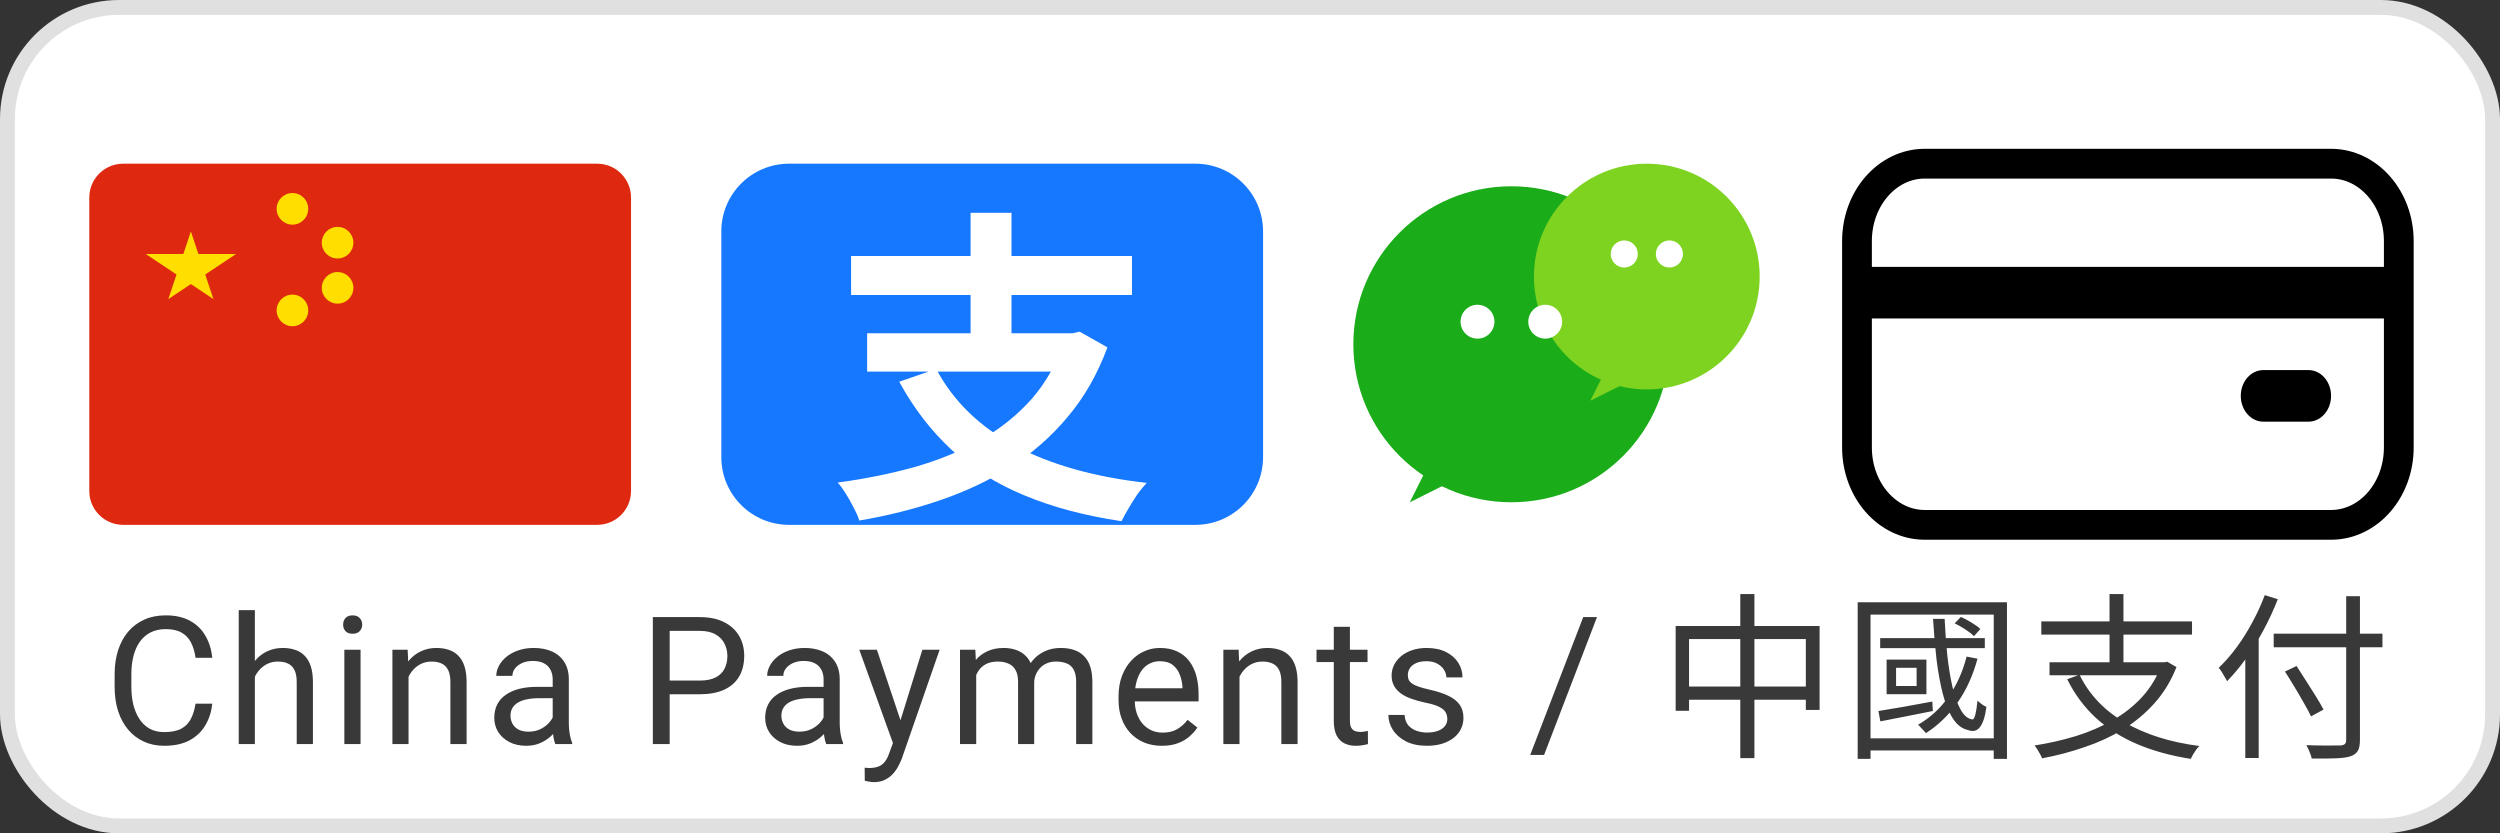
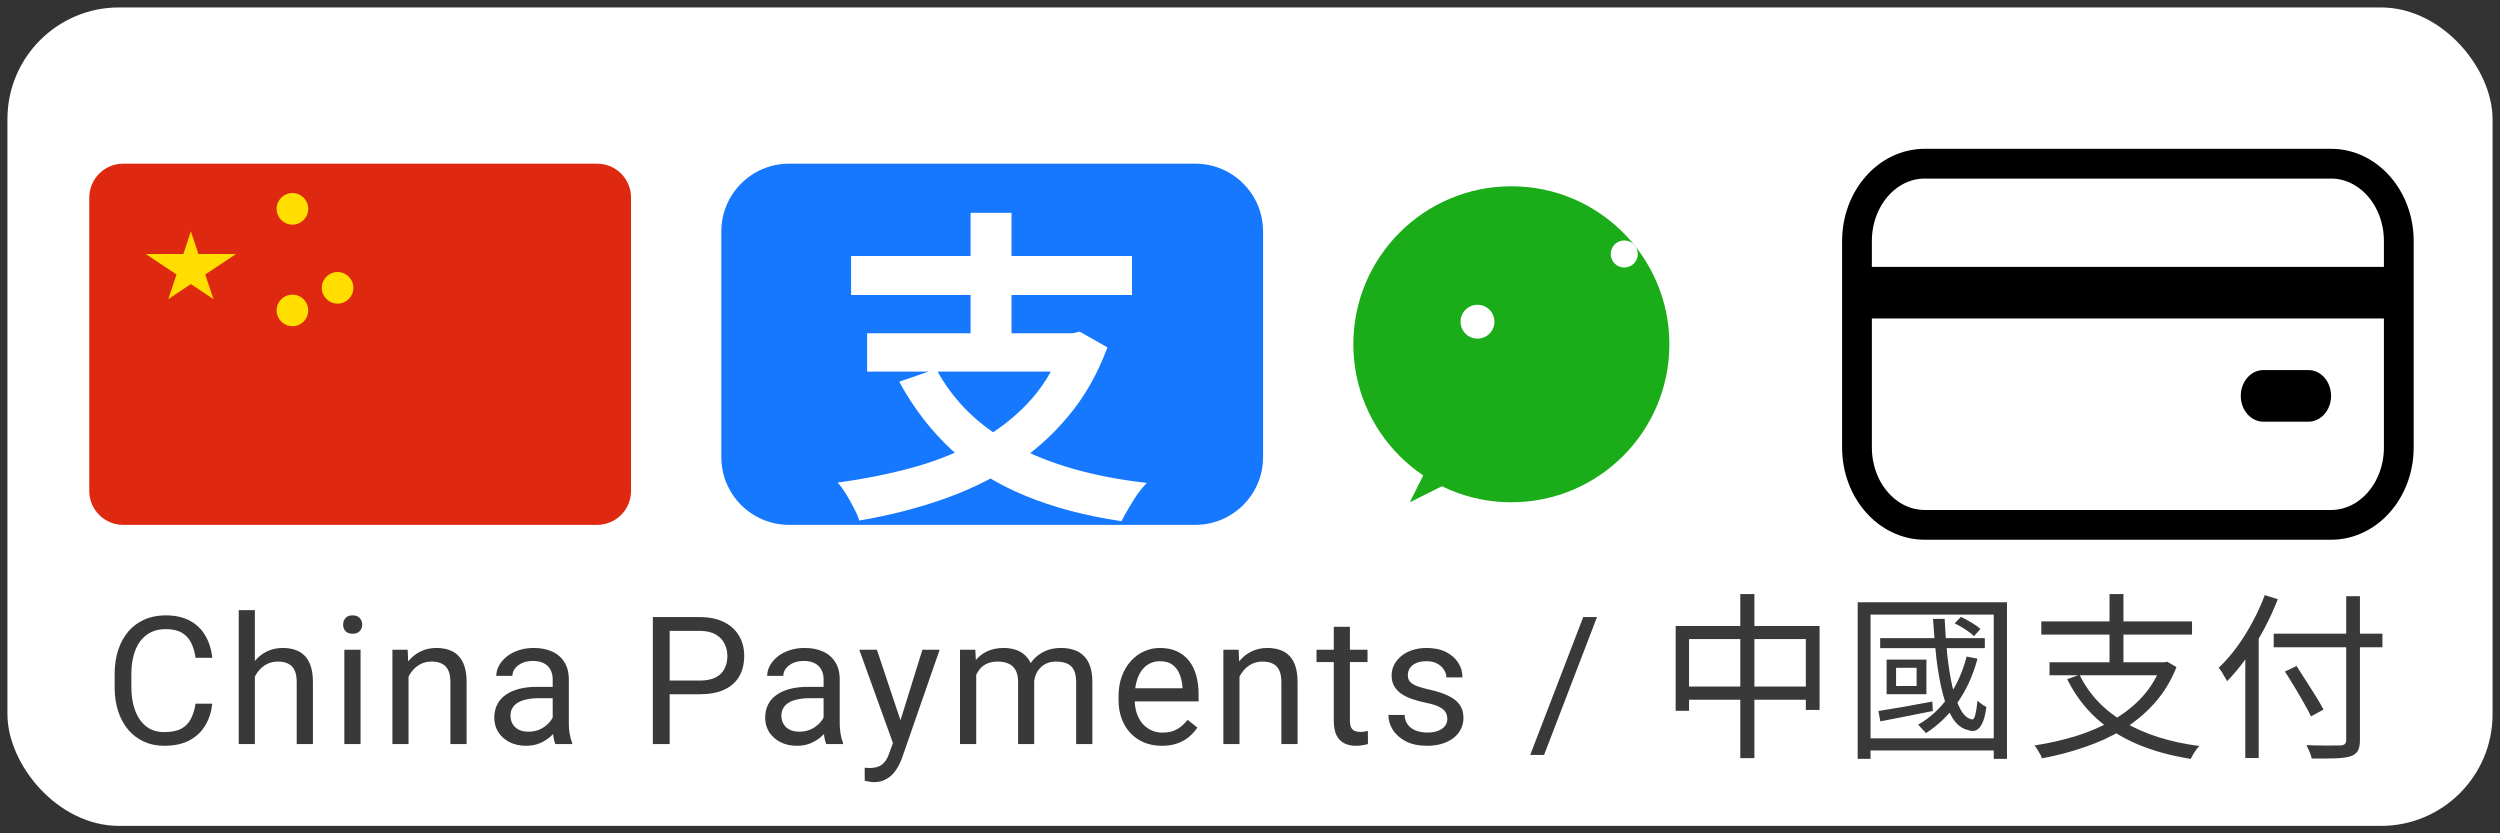
<svg xmlns="http://www.w3.org/2000/svg" width="168" height="56" viewBox="0 0 168 56" fill="none">
  <rect x="0" y="0" width="168" height="56" fill="#333333" stroke="none" />
  <rect x="0.5" y="0.5" width="167" height="55" rx="7.5" fill="white" />
-   <rect x="0.5" y="0.5" width="167" height="55" rx="7.5" stroke="#E0E0E0" />
  <path d="M40.13 11H8.275C7.019 11 6 12.019 6 13.275V32.995C6 34.252 7.019 35.27 8.275 35.27H40.13C41.387 35.27 42.405 34.252 42.405 32.995V13.275C42.405 12.019 41.387 11 40.13 11Z" fill="#DE2910" />
  <path d="M12.827 15.551L14.344 20.101L9.793 17.068H15.861L11.31 20.101L12.827 15.551Z" fill="#FFDE00" />
  <path d="M19.652 15.096C20.238 15.096 20.713 14.62 20.713 14.034C20.713 13.447 20.238 12.972 19.652 12.972C19.065 12.972 18.59 13.447 18.59 14.034C18.59 14.62 19.065 15.096 19.652 15.096Z" fill="#FFDE00" />
-   <path d="M22.685 17.371C23.271 17.371 23.747 16.895 23.747 16.309C23.747 15.723 23.271 15.247 22.685 15.247C22.098 15.247 21.623 15.723 21.623 16.309C21.623 16.895 22.098 17.371 22.685 17.371Z" fill="#FFDE00" />
  <path d="M22.685 20.405C23.271 20.405 23.747 19.929 23.747 19.343C23.747 18.756 23.271 18.281 22.685 18.281C22.098 18.281 21.623 18.756 21.623 19.343C21.623 19.929 22.098 20.405 22.685 20.405Z" fill="#FFDE00" />
  <path d="M19.652 21.922C20.238 21.922 20.713 21.446 20.713 20.86C20.713 20.273 20.238 19.798 19.652 19.798C19.065 19.798 18.59 20.273 18.59 20.86C18.59 21.446 19.065 21.922 19.652 21.922Z" fill="#FFDE00" />
  <path d="M80.327 11H53.023C50.51 11 48.473 13.037 48.473 15.551V30.72C48.473 33.233 50.51 35.27 53.023 35.27H80.327C82.841 35.27 84.878 33.233 84.878 30.72V15.551C84.878 13.037 82.841 11 80.327 11Z" fill="#1677FF" />
  <path d="M62.913 24.794C64.057 26.95 65.817 28.666 68.193 29.942C70.569 31.218 73.524 32.054 77.059 32.45C76.868 32.655 76.663 32.905 76.443 33.198C76.238 33.506 76.04 33.821 75.849 34.144C75.658 34.467 75.497 34.76 75.365 35.024C72.901 34.657 70.723 34.078 68.831 33.286C66.954 32.509 65.326 31.489 63.947 30.228C62.568 28.952 61.395 27.427 60.427 25.652L62.913 24.794ZM58.271 22.396H72.373V24.97H58.271V22.396ZM57.193 17.204H76.069V19.822H57.193V17.204ZM65.223 14.3H67.973V23.562H65.223V14.3ZM71.537 22.396H72.087L72.549 22.286L74.419 23.342C73.759 25.131 72.872 26.686 71.757 28.006C70.657 29.326 69.381 30.448 67.929 31.372C66.477 32.281 64.893 33.029 63.177 33.616C61.461 34.203 59.65 34.657 57.743 34.98C57.67 34.731 57.545 34.445 57.369 34.122C57.208 33.799 57.032 33.484 56.841 33.176C56.65 32.868 56.467 32.619 56.291 32.428C58.139 32.179 59.877 31.827 61.505 31.372C63.133 30.903 64.607 30.294 65.927 29.546C67.262 28.783 68.406 27.859 69.359 26.774C70.312 25.674 71.038 24.369 71.537 22.858V22.396Z" fill="white" />
  <path d="M101.564 33.753C107.428 33.753 112.182 28.999 112.182 23.135C112.182 17.271 107.428 12.517 101.564 12.517C95.699 12.517 90.945 17.271 90.945 23.135C90.945 28.999 95.699 33.753 101.564 33.753Z" fill="#1AAD19" />
  <path d="M97.014 29.203L94.738 33.753L99.289 31.478" fill="#1AAD19" />
-   <path d="M110.666 26.169C114.855 26.169 118.251 22.773 118.251 18.584C118.251 14.396 114.855 11 110.666 11C106.478 11 103.082 14.396 103.082 18.584C103.082 22.773 106.478 26.169 110.666 26.169Z" fill="#7ED321" />
-   <path d="M108.39 23.894L106.873 26.927L109.907 25.41" fill="#7ED321" />
  <path d="M99.288 22.756C99.916 22.756 100.426 22.247 100.426 21.618C100.426 20.99 99.916 20.48 99.288 20.48C98.66 20.48 98.15 20.99 98.15 21.618C98.15 22.247 98.66 22.756 99.288 22.756Z" fill="white" />
-   <path d="M103.839 22.756C104.467 22.756 104.977 22.247 104.977 21.618C104.977 20.99 104.467 20.48 103.839 20.48C103.211 20.48 102.701 20.99 102.701 21.618C102.701 22.247 103.211 22.756 103.839 22.756Z" fill="white" />
  <path d="M109.15 17.978C109.653 17.978 110.061 17.57 110.061 17.067C110.061 16.565 109.653 16.157 109.15 16.157C108.648 16.157 108.24 16.565 108.24 17.067C108.24 17.57 108.648 17.978 109.15 17.978Z" fill="white" />
  <path d="M112.184 17.978C112.686 17.978 113.094 17.57 113.094 17.067C113.094 16.565 112.686 16.157 112.184 16.157C111.681 16.157 111.273 16.565 111.273 17.067C111.273 17.57 111.681 17.978 112.184 17.978Z" fill="white" />
  <path d="M13.141 47.287H14.266C14.207 47.826 14.053 48.309 13.803 48.734C13.553 49.16 13.199 49.498 12.742 49.748C12.285 49.994 11.715 50.117 11.031 50.117C10.531 50.117 10.076 50.023 9.666 49.836C9.26 49.648 8.91 49.383 8.617 49.039C8.324 48.691 8.098 48.275 7.938 47.791C7.781 47.303 7.703 46.76 7.703 46.162V45.312C7.703 44.715 7.781 44.174 7.938 43.69C8.098 43.201 8.326 42.783 8.623 42.435C8.924 42.088 9.285 41.82 9.707 41.633C10.129 41.445 10.604 41.352 11.131 41.352C11.775 41.352 12.32 41.473 12.766 41.715C13.211 41.957 13.557 42.293 13.803 42.723C14.053 43.148 14.207 43.643 14.266 44.205H13.141C13.086 43.807 12.984 43.465 12.836 43.18C12.688 42.891 12.477 42.668 12.203 42.512C11.93 42.355 11.572 42.277 11.131 42.277C10.752 42.277 10.418 42.35 10.129 42.494C9.844 42.639 9.604 42.844 9.408 43.109C9.217 43.375 9.072 43.693 8.975 44.065C8.877 44.435 8.828 44.848 8.828 45.301V46.162C8.828 46.58 8.871 46.973 8.957 47.34C9.047 47.707 9.182 48.029 9.361 48.307C9.541 48.584 9.77 48.803 10.047 48.963C10.324 49.119 10.652 49.197 11.031 49.197C11.512 49.197 11.895 49.121 12.18 48.969C12.465 48.816 12.68 48.598 12.824 48.312C12.973 48.027 13.078 47.685 13.141 47.287ZM17.127 41V50H16.043V41H17.127ZM16.869 46.59L16.418 46.572C16.422 46.139 16.486 45.738 16.611 45.371C16.736 45 16.912 44.678 17.138 44.404C17.365 44.131 17.634 43.92 17.947 43.772C18.263 43.619 18.613 43.543 18.996 43.543C19.308 43.543 19.59 43.586 19.84 43.672C20.09 43.754 20.302 43.887 20.478 44.07C20.658 44.254 20.794 44.492 20.888 44.785C20.982 45.074 21.029 45.428 21.029 45.846V50H19.939V45.834C19.939 45.502 19.89 45.236 19.793 45.037C19.695 44.834 19.552 44.688 19.365 44.598C19.177 44.504 18.947 44.457 18.673 44.457C18.404 44.457 18.158 44.514 17.935 44.627C17.716 44.74 17.527 44.897 17.367 45.096C17.21 45.295 17.087 45.523 16.998 45.781C16.912 46.035 16.869 46.305 16.869 46.59ZM24.23 43.66V50H23.14V43.66H24.23ZM23.058 41.978C23.058 41.803 23.11 41.654 23.216 41.533C23.325 41.412 23.485 41.352 23.697 41.352C23.904 41.352 24.062 41.412 24.171 41.533C24.284 41.654 24.341 41.803 24.341 41.978C24.341 42.147 24.284 42.291 24.171 42.412C24.062 42.529 23.904 42.588 23.697 42.588C23.485 42.588 23.325 42.529 23.216 42.412C23.11 42.291 23.058 42.147 23.058 41.978ZM27.454 45.014V50H26.37V43.66H27.395L27.454 45.014ZM27.196 46.59L26.745 46.572C26.749 46.139 26.813 45.738 26.938 45.371C27.063 45 27.239 44.678 27.466 44.404C27.692 44.131 27.962 43.92 28.274 43.772C28.591 43.619 28.94 43.543 29.323 43.543C29.636 43.543 29.917 43.586 30.167 43.672C30.417 43.754 30.63 43.887 30.805 44.07C30.985 44.254 31.122 44.492 31.216 44.785C31.309 45.074 31.356 45.428 31.356 45.846V50H30.266V45.834C30.266 45.502 30.218 45.236 30.12 45.037C30.022 44.834 29.88 44.688 29.692 44.598C29.505 44.504 29.274 44.457 29.001 44.457C28.731 44.457 28.485 44.514 28.262 44.627C28.044 44.74 27.854 44.897 27.694 45.096C27.538 45.295 27.415 45.523 27.325 45.781C27.239 46.035 27.196 46.305 27.196 46.59ZM37.141 48.916V45.652C37.141 45.402 37.09 45.185 36.989 45.002C36.891 44.815 36.743 44.67 36.543 44.568C36.344 44.467 36.098 44.416 35.805 44.416C35.532 44.416 35.291 44.463 35.084 44.557C34.881 44.65 34.721 44.773 34.604 44.926C34.491 45.078 34.434 45.242 34.434 45.418H33.35C33.35 45.191 33.409 44.967 33.526 44.744C33.643 44.522 33.811 44.32 34.03 44.141C34.252 43.957 34.518 43.812 34.827 43.707C35.139 43.598 35.487 43.543 35.87 43.543C36.331 43.543 36.737 43.621 37.088 43.777C37.444 43.934 37.721 44.17 37.92 44.486C38.123 44.799 38.225 45.191 38.225 45.664V48.617C38.225 48.828 38.243 49.053 38.278 49.291C38.317 49.529 38.373 49.734 38.448 49.906V50H37.317C37.262 49.875 37.219 49.709 37.188 49.502C37.157 49.291 37.141 49.096 37.141 48.916ZM37.328 46.156L37.34 46.918H36.245C35.936 46.918 35.66 46.943 35.418 46.994C35.176 47.041 34.973 47.113 34.809 47.211C34.645 47.309 34.52 47.432 34.434 47.58C34.348 47.725 34.305 47.895 34.305 48.09C34.305 48.289 34.35 48.471 34.44 48.635C34.53 48.799 34.664 48.93 34.844 49.027C35.028 49.121 35.252 49.168 35.518 49.168C35.85 49.168 36.143 49.098 36.397 48.957C36.651 48.816 36.852 48.645 37 48.441C37.153 48.238 37.235 48.041 37.246 47.85L37.709 48.371C37.682 48.535 37.608 48.717 37.487 48.916C37.366 49.115 37.203 49.307 37 49.49C36.801 49.67 36.563 49.82 36.285 49.941C36.012 50.059 35.703 50.117 35.36 50.117C34.93 50.117 34.553 50.033 34.229 49.865C33.909 49.697 33.659 49.473 33.479 49.191C33.303 48.906 33.215 48.588 33.215 48.236C33.215 47.897 33.282 47.598 33.414 47.34C33.547 47.078 33.739 46.861 33.989 46.69C34.239 46.514 34.539 46.381 34.891 46.291C35.243 46.201 35.635 46.156 36.069 46.156H37.328ZM47.017 46.654H44.738V45.734H47.017C47.459 45.734 47.816 45.664 48.09 45.523C48.363 45.383 48.562 45.188 48.687 44.938C48.816 44.688 48.88 44.402 48.88 44.082C48.88 43.789 48.816 43.514 48.687 43.256C48.562 42.998 48.363 42.791 48.09 42.635C47.816 42.475 47.459 42.395 47.017 42.395H45.002V50H43.871V41.469H47.017C47.662 41.469 48.207 41.58 48.652 41.803C49.097 42.025 49.435 42.334 49.666 42.728C49.896 43.119 50.011 43.566 50.011 44.07C50.011 44.617 49.896 45.084 49.666 45.471C49.435 45.857 49.097 46.152 48.652 46.355C48.207 46.555 47.662 46.654 47.017 46.654ZM55.345 48.916V45.652C55.345 45.402 55.294 45.185 55.193 45.002C55.095 44.815 54.947 44.67 54.747 44.568C54.548 44.467 54.302 44.416 54.009 44.416C53.736 44.416 53.495 44.463 53.288 44.557C53.085 44.65 52.925 44.773 52.808 44.926C52.694 45.078 52.638 45.242 52.638 45.418H51.554C51.554 45.191 51.612 44.967 51.73 44.744C51.847 44.522 52.015 44.32 52.234 44.141C52.456 43.957 52.722 43.812 53.031 43.707C53.343 43.598 53.691 43.543 54.073 43.543C54.534 43.543 54.941 43.621 55.292 43.777C55.648 43.934 55.925 44.17 56.124 44.486C56.327 44.799 56.429 45.191 56.429 45.664V48.617C56.429 48.828 56.447 49.053 56.482 49.291C56.521 49.529 56.577 49.734 56.652 49.906V50H55.521C55.466 49.875 55.423 49.709 55.392 49.502C55.361 49.291 55.345 49.096 55.345 48.916ZM55.532 46.156L55.544 46.918H54.448C54.14 46.918 53.864 46.943 53.622 46.994C53.38 47.041 53.177 47.113 53.013 47.211C52.849 47.309 52.724 47.432 52.638 47.58C52.552 47.725 52.509 47.895 52.509 48.09C52.509 48.289 52.554 48.471 52.644 48.635C52.734 48.799 52.868 48.93 53.048 49.027C53.232 49.121 53.456 49.168 53.722 49.168C54.054 49.168 54.347 49.098 54.601 48.957C54.855 48.816 55.056 48.645 55.204 48.441C55.357 48.238 55.439 48.041 55.45 47.85L55.913 48.371C55.886 48.535 55.812 48.717 55.691 48.916C55.569 49.115 55.407 49.307 55.204 49.49C55.005 49.67 54.767 49.82 54.489 49.941C54.216 50.059 53.907 50.117 53.564 50.117C53.134 50.117 52.757 50.033 52.433 49.865C52.112 49.697 51.862 49.473 51.683 49.191C51.507 48.906 51.419 48.588 51.419 48.236C51.419 47.897 51.486 47.598 51.618 47.34C51.751 47.078 51.943 46.861 52.193 46.69C52.443 46.514 52.743 46.381 53.095 46.291C53.447 46.201 53.839 46.156 54.273 46.156H55.532ZM60.221 49.344L61.985 43.66H63.145L60.602 50.978C60.544 51.135 60.466 51.303 60.368 51.482C60.274 51.666 60.153 51.84 60.005 52.004C59.856 52.168 59.677 52.301 59.466 52.402C59.259 52.508 59.011 52.56 58.721 52.56C58.636 52.56 58.526 52.549 58.393 52.525C58.261 52.502 58.167 52.482 58.112 52.467L58.106 51.588C58.138 51.592 58.186 51.596 58.253 51.6C58.323 51.607 58.372 51.611 58.399 51.611C58.645 51.611 58.854 51.578 59.026 51.512C59.198 51.449 59.343 51.342 59.46 51.19C59.581 51.041 59.684 50.836 59.77 50.574L60.221 49.344ZM58.927 43.66L60.573 48.582L60.854 49.725L60.075 50.123L57.743 43.66H58.927ZM65.602 44.92V50H64.512V43.66H65.543L65.602 44.92ZM65.379 46.59L64.875 46.572C64.879 46.139 64.936 45.738 65.045 45.371C65.155 45 65.317 44.678 65.532 44.404C65.746 44.131 66.014 43.92 66.334 43.772C66.655 43.619 67.026 43.543 67.448 43.543C67.745 43.543 68.018 43.586 68.268 43.672C68.518 43.754 68.735 43.885 68.918 44.065C69.102 44.244 69.245 44.475 69.346 44.756C69.448 45.037 69.498 45.377 69.498 45.775V50H68.415V45.828C68.415 45.496 68.358 45.23 68.245 45.031C68.135 44.832 67.979 44.688 67.776 44.598C67.573 44.504 67.334 44.457 67.061 44.457C66.741 44.457 66.473 44.514 66.258 44.627C66.043 44.74 65.871 44.897 65.743 45.096C65.614 45.295 65.52 45.523 65.461 45.781C65.407 46.035 65.379 46.305 65.379 46.59ZM69.487 45.992L68.76 46.215C68.764 45.867 68.821 45.533 68.93 45.213C69.043 44.893 69.206 44.607 69.416 44.357C69.631 44.107 69.895 43.91 70.207 43.766C70.52 43.617 70.877 43.543 71.28 43.543C71.62 43.543 71.92 43.588 72.182 43.678C72.448 43.768 72.67 43.906 72.85 44.094C73.034 44.277 73.172 44.514 73.266 44.803C73.36 45.092 73.407 45.435 73.407 45.834V50H72.317V45.822C72.317 45.467 72.26 45.191 72.147 44.996C72.037 44.797 71.881 44.658 71.678 44.58C71.479 44.498 71.241 44.457 70.963 44.457C70.725 44.457 70.514 44.498 70.331 44.58C70.147 44.662 69.993 44.775 69.868 44.92C69.743 45.06 69.647 45.223 69.581 45.406C69.518 45.59 69.487 45.785 69.487 45.992ZM78.078 50.117C77.637 50.117 77.236 50.043 76.877 49.895C76.522 49.742 76.215 49.529 75.957 49.256C75.703 48.982 75.508 48.658 75.371 48.283C75.234 47.908 75.166 47.498 75.166 47.053V46.807C75.166 46.291 75.242 45.832 75.394 45.43C75.547 45.023 75.754 44.68 76.016 44.398C76.277 44.117 76.574 43.904 76.906 43.76C77.238 43.615 77.582 43.543 77.938 43.543C78.391 43.543 78.781 43.621 79.109 43.777C79.441 43.934 79.713 44.152 79.924 44.434C80.135 44.711 80.291 45.039 80.393 45.418C80.494 45.793 80.545 46.203 80.545 46.648V47.135H75.811V46.25H79.461V46.168C79.445 45.887 79.387 45.613 79.285 45.348C79.188 45.082 79.031 44.863 78.816 44.691C78.602 44.52 78.309 44.434 77.938 44.434C77.691 44.434 77.465 44.486 77.258 44.592C77.051 44.693 76.873 44.846 76.725 45.049C76.576 45.252 76.461 45.5 76.379 45.793C76.297 46.086 76.256 46.424 76.256 46.807V47.053C76.256 47.353 76.297 47.637 76.379 47.902C76.465 48.164 76.588 48.395 76.748 48.594C76.912 48.793 77.109 48.949 77.34 49.062C77.574 49.176 77.84 49.232 78.137 49.232C78.519 49.232 78.844 49.154 79.109 48.998C79.375 48.842 79.607 48.633 79.807 48.371L80.463 48.893C80.326 49.1 80.152 49.297 79.941 49.484C79.731 49.672 79.471 49.824 79.162 49.941C78.857 50.059 78.496 50.117 78.078 50.117ZM83.294 45.014V50H82.21V43.66H83.236L83.294 45.014ZM83.037 46.59L82.585 46.572C82.59 46.139 82.654 45.738 82.779 45.371C82.904 45 83.08 44.678 83.306 44.404C83.533 44.131 83.802 43.92 84.115 43.772C84.431 43.619 84.781 43.543 85.164 43.543C85.476 43.543 85.757 43.586 86.007 43.672C86.257 43.754 86.47 43.887 86.646 44.07C86.826 44.254 86.963 44.492 87.056 44.785C87.15 45.074 87.197 45.428 87.197 45.846V50H86.107V45.834C86.107 45.502 86.058 45.236 85.96 45.037C85.863 44.834 85.72 44.688 85.533 44.598C85.345 44.504 85.115 44.457 84.841 44.457C84.572 44.457 84.326 44.514 84.103 44.627C83.884 44.74 83.695 44.897 83.535 45.096C83.379 45.295 83.255 45.523 83.166 45.781C83.08 46.035 83.037 46.305 83.037 46.59ZM91.898 43.66V44.492H88.47V43.66H91.898ZM89.63 42.119H90.714V48.43C90.714 48.645 90.747 48.807 90.814 48.916C90.88 49.025 90.966 49.098 91.072 49.133C91.177 49.168 91.29 49.185 91.411 49.185C91.501 49.185 91.595 49.178 91.693 49.162C91.794 49.143 91.87 49.127 91.921 49.115L91.927 50C91.841 50.027 91.728 50.053 91.587 50.076C91.45 50.103 91.284 50.117 91.089 50.117C90.823 50.117 90.579 50.065 90.357 49.959C90.134 49.853 89.956 49.678 89.823 49.432C89.695 49.182 89.63 48.846 89.63 48.424V42.119ZM97.26 48.318C97.26 48.162 97.225 48.018 97.155 47.885C97.089 47.748 96.95 47.625 96.739 47.516C96.532 47.402 96.219 47.305 95.802 47.223C95.45 47.148 95.132 47.06 94.847 46.959C94.565 46.857 94.325 46.734 94.126 46.59C93.93 46.445 93.78 46.275 93.675 46.08C93.569 45.885 93.516 45.656 93.516 45.395C93.516 45.145 93.571 44.908 93.68 44.685C93.794 44.463 93.952 44.266 94.155 44.094C94.362 43.922 94.61 43.787 94.899 43.69C95.188 43.592 95.51 43.543 95.866 43.543C96.374 43.543 96.807 43.633 97.167 43.812C97.526 43.992 97.802 44.232 97.993 44.533C98.184 44.83 98.28 45.16 98.28 45.523H97.196C97.196 45.348 97.143 45.178 97.038 45.014C96.936 44.846 96.786 44.707 96.587 44.598C96.391 44.488 96.151 44.434 95.866 44.434C95.565 44.434 95.321 44.48 95.134 44.574C94.95 44.664 94.815 44.779 94.729 44.92C94.647 45.06 94.606 45.209 94.606 45.365C94.606 45.482 94.626 45.588 94.665 45.682C94.708 45.772 94.782 45.855 94.888 45.934C94.993 46.008 95.141 46.078 95.333 46.145C95.524 46.211 95.768 46.277 96.065 46.344C96.585 46.461 97.013 46.602 97.348 46.766C97.684 46.93 97.934 47.131 98.098 47.369C98.263 47.607 98.344 47.897 98.344 48.236C98.344 48.514 98.286 48.768 98.169 48.998C98.055 49.228 97.889 49.428 97.671 49.596C97.456 49.76 97.198 49.889 96.897 49.982C96.6 50.072 96.266 50.117 95.895 50.117C95.337 50.117 94.864 50.018 94.477 49.818C94.091 49.619 93.798 49.361 93.598 49.045C93.399 48.728 93.3 48.395 93.3 48.043H94.389C94.405 48.34 94.491 48.576 94.647 48.752C94.803 48.924 94.995 49.047 95.222 49.121C95.448 49.191 95.673 49.227 95.895 49.227C96.192 49.227 96.44 49.188 96.639 49.109C96.843 49.031 96.997 48.924 97.102 48.787C97.208 48.65 97.26 48.494 97.26 48.318ZM107.318 41.469L103.762 50.732H102.83L106.393 41.469H107.318ZM112.604 42.068H122.276V47.708H121.352V42.944H113.504V47.768H112.604V42.068ZM113.084 46.136H121.892V47.024H113.084V46.136ZM116.948 39.92H117.896V50.948H116.948V39.92ZM126.348 42.884H133.38V43.556H126.348V42.884ZM131.352 41.888L131.772 41.456C132.004 41.56 132.244 41.688 132.492 41.84C132.748 41.992 132.944 42.136 133.08 42.272L132.648 42.752C132.512 42.608 132.32 42.456 132.072 42.296C131.824 42.136 131.584 42 131.352 41.888ZM132.156 44.12L132.888 44.264C132.584 45.392 132.136 46.376 131.544 47.216C130.96 48.048 130.252 48.732 129.42 49.268C129.388 49.22 129.34 49.164 129.276 49.1C129.212 49.028 129.144 48.956 129.072 48.884C129.008 48.804 128.948 48.744 128.892 48.704C129.708 48.232 130.388 47.608 130.932 46.832C131.484 46.056 131.892 45.152 132.156 44.12ZM126.228 47.78C126.692 47.708 127.244 47.616 127.884 47.504C128.524 47.392 129.18 47.272 129.852 47.144L129.888 47.78C129.256 47.9 128.632 48.024 128.016 48.152C127.408 48.272 126.856 48.38 126.36 48.476L126.228 47.78ZM127.416 44.876V46.1H128.796V44.876H127.416ZM126.78 44.324H129.456V46.652H126.78V44.324ZM129.9 41.588H130.68C130.72 42.444 130.78 43.264 130.86 44.048C130.948 44.832 131.064 45.54 131.208 46.172C131.36 46.796 131.544 47.304 131.76 47.696C131.976 48.08 132.232 48.296 132.528 48.344C132.616 48.36 132.688 48.252 132.744 48.02C132.8 47.788 132.848 47.476 132.888 47.084C132.944 47.132 133.004 47.184 133.068 47.24C133.14 47.296 133.212 47.348 133.284 47.396C133.364 47.444 133.432 47.48 133.488 47.504C133.4 48.16 133.252 48.616 133.044 48.872C132.844 49.12 132.584 49.184 132.264 49.064C131.856 48.976 131.512 48.716 131.232 48.284C130.952 47.844 130.724 47.28 130.548 46.592C130.372 45.896 130.232 45.12 130.128 44.264C130.032 43.408 129.956 42.516 129.9 41.588ZM124.836 40.472H134.868V50.996H133.98V41.3H125.7V50.996H124.836V40.472ZM125.364 49.616H134.472V50.432H125.364V49.616ZM139.744 45.344C140.392 46.672 141.404 47.74 142.78 48.548C144.156 49.348 145.828 49.876 147.796 50.132C147.724 50.204 147.652 50.288 147.58 50.384C147.516 50.488 147.448 50.592 147.376 50.696C147.312 50.808 147.26 50.908 147.22 50.996C145.884 50.788 144.68 50.456 143.608 50C142.544 49.544 141.62 48.956 140.836 48.236C140.052 47.508 139.412 46.644 138.916 45.644L139.744 45.344ZM137.728 44.504H145.54V45.38H137.728V44.504ZM137.176 41.756H147.304V42.644H137.176V41.756ZM141.76 39.92H142.696V44.9H141.76V39.92ZM145.264 44.504H145.468L145.636 44.468L146.26 44.828C145.892 45.756 145.4 46.564 144.784 47.252C144.168 47.94 143.464 48.528 142.672 49.016C141.88 49.496 141.02 49.892 140.092 50.204C139.172 50.524 138.216 50.776 137.224 50.96C137.2 50.88 137.156 50.784 137.092 50.672C137.036 50.568 136.972 50.46 136.9 50.348C136.836 50.244 136.776 50.16 136.72 50.096C137.696 49.944 138.628 49.732 139.516 49.46C140.412 49.18 141.236 48.824 141.988 48.392C142.74 47.96 143.396 47.44 143.956 46.832C144.516 46.216 144.952 45.496 145.264 44.672V44.504ZM152.792 42.584H160.1V43.496H152.792V42.584ZM157.664 40.064H158.588V49.724C158.588 50.068 158.536 50.32 158.432 50.48C158.328 50.64 158.164 50.756 157.94 50.828C157.708 50.9 157.38 50.944 156.956 50.96C156.532 50.976 155.996 50.98 155.348 50.972C155.332 50.892 155.304 50.796 155.264 50.684C155.224 50.58 155.18 50.472 155.132 50.36C155.084 50.256 155.036 50.16 154.988 50.072C155.324 50.088 155.648 50.096 155.96 50.096C156.28 50.104 156.556 50.104 156.788 50.096C157.02 50.096 157.18 50.096 157.268 50.096C157.412 50.088 157.512 50.056 157.568 50C157.632 49.952 157.664 49.86 157.664 49.724V40.064ZM153.548 45.128L154.328 44.756C154.536 45.068 154.752 45.404 154.976 45.764C155.208 46.124 155.428 46.472 155.636 46.808C155.844 47.144 156.012 47.436 156.14 47.684L155.3 48.14C155.18 47.884 155.02 47.584 154.82 47.24C154.628 46.896 154.42 46.54 154.196 46.172C153.972 45.796 153.756 45.448 153.548 45.128ZM150.884 43.184L151.784 42.284V42.296V50.936H150.884V43.184ZM152.192 39.992L153.068 40.268C152.796 40.964 152.48 41.648 152.12 42.32C151.76 42.992 151.372 43.624 150.956 44.216C150.54 44.8 150.108 45.32 149.66 45.776C149.628 45.704 149.576 45.612 149.504 45.5C149.44 45.38 149.372 45.264 149.3 45.152C149.228 45.04 149.16 44.948 149.096 44.876C149.512 44.484 149.912 44.028 150.296 43.508C150.68 42.988 151.032 42.428 151.352 41.828C151.68 41.228 151.96 40.616 152.192 39.992Z" fill="#393939" />
  <path d="M156.648 11H129.34C126.827 11 124.789 13.328 124.789 16.201V30.069C124.789 32.941 126.827 35.27 129.34 35.27H156.648C159.162 35.27 161.199 32.941 161.199 30.069V16.201C161.199 13.328 159.162 11 156.648 11Z" stroke="black" stroke-width="2" />
  <path d="M161.199 17.934H124.789V21.401H161.199V17.934Z" fill="black" />
  <path d="M155.131 24.869H152.097C151.259 24.869 150.58 25.645 150.58 26.602C150.58 27.559 151.259 28.336 152.097 28.336H155.131C155.969 28.336 156.648 27.559 156.648 26.602C156.648 25.645 155.969 24.869 155.131 24.869Z" fill="black" />
</svg>